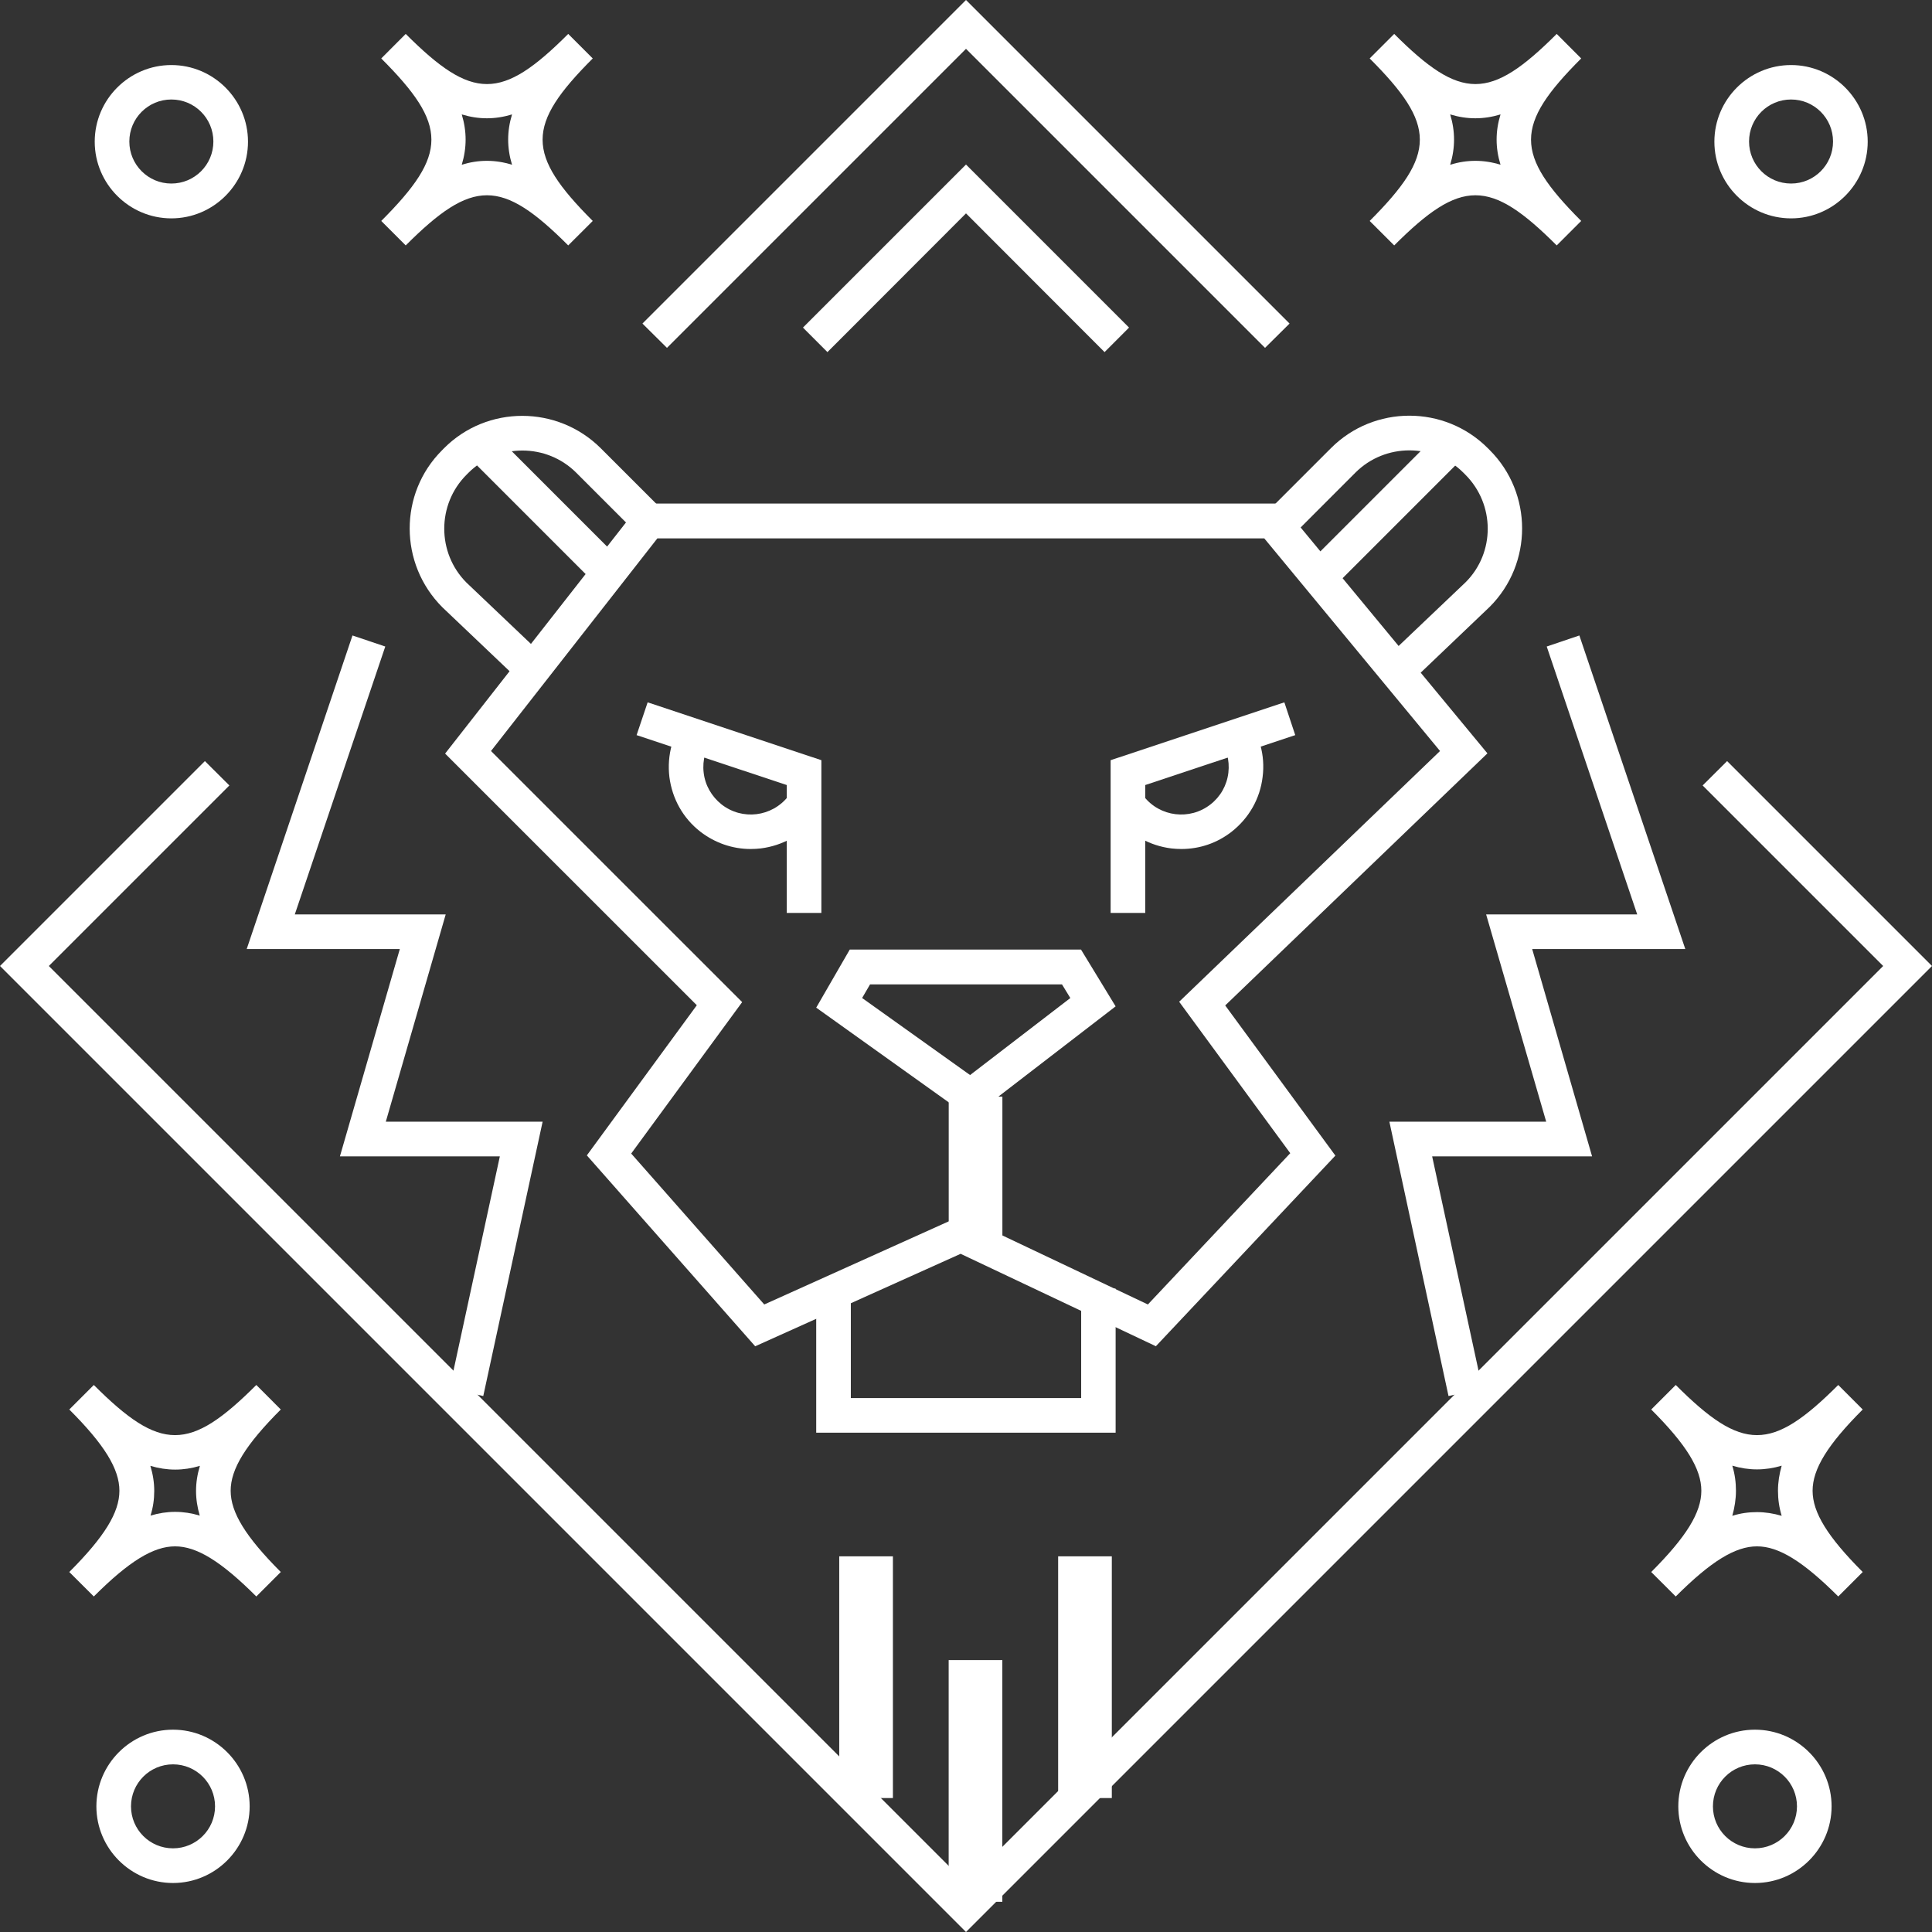
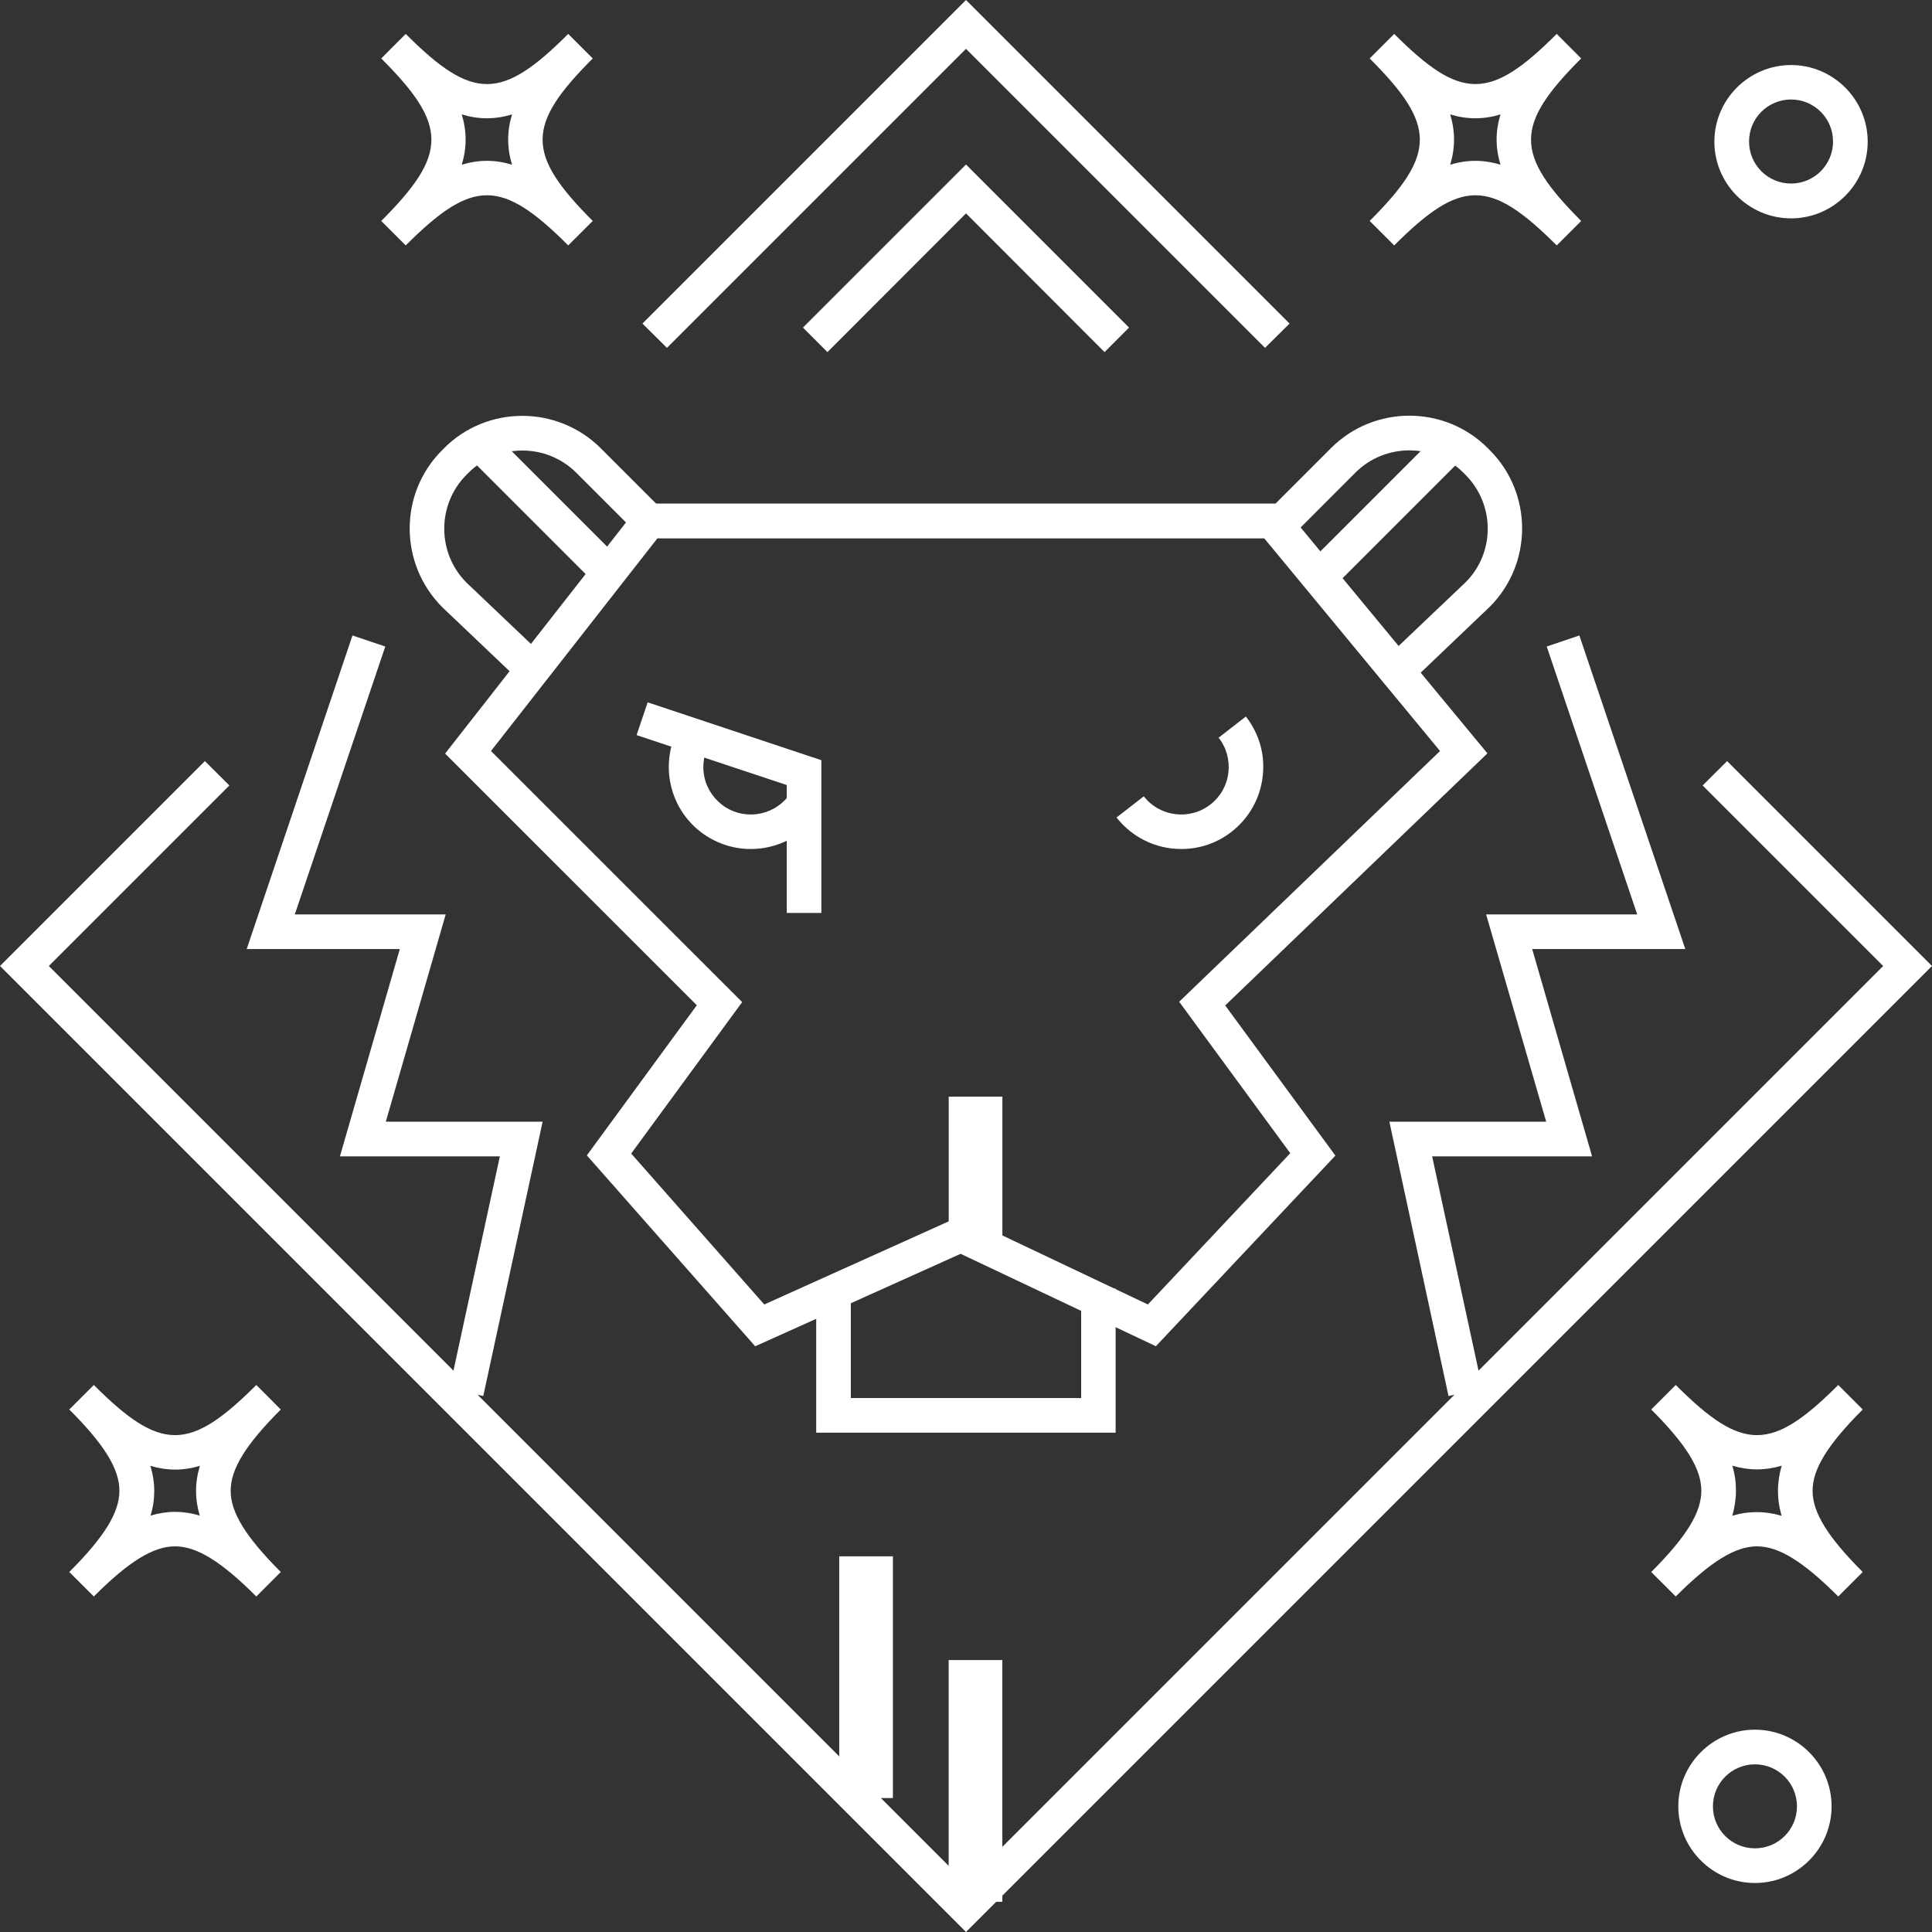
<svg xmlns="http://www.w3.org/2000/svg" width="36px" height="36px" viewBox="0 0 36 36" version="1.1">
  <rect x="0" y="0" width="36" height="36" fill="#333333" stroke="none" />
  <title>aslan</title>
  <g id="aslan" stroke="none" stroke-width="1" fill="none" fill-rule="evenodd">
    <g id="Asset-7" fill="#FFFFFF" fill-rule="nonzero">
      <g id="Group">
        <g transform="translate(1.291, 0.632)" id="Shape">
          <g transform="translate(0, 25.175)">
            <path d="M0.457,3.941 L0,3.485 C0.656,2.829 0.934,2.376 0.934,1.971 C0.934,1.566 0.656,1.112 0,0.457 L0.457,0 C1.703,1.246 2.238,1.246 3.485,0 L3.941,0.457 C3.286,1.112 3.007,1.566 3.007,1.971 C3.007,2.376 3.286,2.829 3.941,3.485 L3.485,3.941 C2.829,3.286 2.376,3.007 1.971,3.007 C1.566,3.007 1.112,3.286 0.457,3.941 Z M1.511,1.507 C1.559,1.665 1.583,1.82 1.583,1.974 C1.583,2.129 1.562,2.28 1.514,2.434 C1.823,2.341 2.122,2.341 2.431,2.434 C2.386,2.28 2.362,2.129 2.362,1.974 C2.362,1.82 2.386,1.665 2.434,1.507 C2.125,1.6 1.823,1.6 1.511,1.507 L1.511,1.507 Z" />
-             <path d="M1.933,9.28 C1.147,9.28 0.505,8.638 0.505,7.852 C0.505,7.065 1.147,6.423 1.933,6.423 C2.719,6.423 3.361,7.065 3.361,7.852 C3.361,8.638 2.719,9.28 1.933,9.28 Z M1.933,7.069 C1.5,7.069 1.15,7.419 1.15,7.852 C1.15,8.284 1.5,8.634 1.933,8.634 C2.365,8.634 2.716,8.284 2.716,7.852 C2.716,7.419 2.365,7.069 1.933,7.069 Z" />
          </g>
          <g transform="translate(0.474, 0)">
            <path d="M8.823,3.941 C7.577,2.695 7.041,2.695 5.795,3.941 L5.339,3.485 C6.585,2.238 6.585,1.703 5.339,0.457 L5.795,0 C7.041,1.246 7.577,1.246 8.823,0 L9.28,0.457 C8.034,1.703 8.034,2.238 9.28,3.485 L8.823,3.941 L8.823,3.941 Z M7.309,2.365 C7.464,2.365 7.618,2.389 7.776,2.438 C7.68,2.122 7.68,1.816 7.776,1.5 C7.46,1.596 7.155,1.596 6.839,1.5 C6.935,1.816 6.935,2.122 6.839,2.438 C6.997,2.389 7.151,2.365 7.306,2.365 L7.309,2.365 Z" />
-             <path d="M1.428,3.437 C0.642,3.437 0,2.795 0,2.008 C0,1.222 0.642,0.58 1.428,0.58 C2.214,0.58 2.856,1.222 2.856,2.008 C2.856,2.795 2.214,3.437 1.428,3.437 Z M1.428,1.222 C0.996,1.222 0.645,1.572 0.645,2.005 C0.645,2.438 0.996,2.788 1.428,2.788 C1.861,2.788 2.211,2.438 2.211,2.005 C2.211,1.572 1.861,1.222 1.428,1.222 Z" />
          </g>
          <g transform="translate(24.231, 0)">
            <path d="M3.485,3.941 C2.238,2.695 1.703,2.695 0.457,3.941 L0,3.485 C1.246,2.238 1.246,1.703 0,0.457 L0.457,0 C1.703,1.246 2.238,1.246 3.485,0 L3.941,0.457 C2.695,1.703 2.695,2.238 3.941,3.485 L3.485,3.941 L3.485,3.941 Z M1.971,2.365 C2.125,2.365 2.28,2.389 2.438,2.438 C2.341,2.122 2.341,1.816 2.438,1.5 C2.122,1.596 1.816,1.596 1.5,1.5 C1.596,1.816 1.596,2.122 1.5,2.438 C1.658,2.389 1.813,2.365 1.967,2.365 L1.971,2.365 Z" />
            <path d="M7.852,3.437 C7.065,3.437 6.423,2.795 6.423,2.008 C6.423,1.222 7.065,0.58 7.852,0.58 C8.638,0.58 9.28,1.222 9.28,2.008 C9.28,2.795 8.638,3.437 7.852,3.437 Z M7.852,1.222 C7.419,1.222 7.069,1.572 7.069,2.005 C7.069,2.438 7.419,2.788 7.852,2.788 C8.284,2.788 8.634,2.438 8.634,2.005 C8.634,1.572 8.284,1.222 7.852,1.222 Z" />
          </g>
          <g transform="translate(29.477, 25.175)">
            <path d="M3.485,3.941 C2.829,3.286 2.376,3.007 1.971,3.007 C1.566,3.007 1.112,3.286 0.457,3.941 L0,3.485 C0.656,2.829 0.934,2.376 0.934,1.971 C0.934,1.566 0.656,1.112 0,0.457 L0.457,0 C1.703,1.246 2.238,1.246 3.485,0 L3.941,0.457 C3.286,1.112 3.007,1.566 3.007,1.971 C3.007,2.376 3.286,2.829 3.941,3.485 L3.485,3.941 L3.485,3.941 Z M1.971,2.369 C2.125,2.369 2.276,2.393 2.431,2.438 C2.383,2.28 2.362,2.125 2.362,1.971 C2.362,1.816 2.386,1.662 2.431,1.504 C2.122,1.596 1.82,1.596 1.511,1.504 C1.559,1.662 1.579,1.816 1.579,1.971 C1.579,2.125 1.555,2.28 1.511,2.438 C1.665,2.389 1.82,2.369 1.971,2.369 Z" />
            <path d="M1.933,9.28 C1.147,9.28 0.505,8.638 0.505,7.852 C0.505,7.065 1.147,6.423 1.933,6.423 C2.719,6.423 3.361,7.065 3.361,7.852 C3.361,8.638 2.719,9.28 1.933,9.28 Z M1.933,7.069 C1.5,7.069 1.15,7.419 1.15,7.852 C1.15,8.284 1.5,8.634 1.933,8.634 C2.365,8.634 2.716,8.284 2.716,7.852 C2.716,7.419 2.365,7.069 1.933,7.069 Z" />
          </g>
        </g>
        <path d="M21.54,25.086 L17.9,23.363 L14.072,25.086 L10.935,21.529 L12.984,18.731 L8.294,14.042 L11.94,9.383 L23.867,9.383 L27.716,14.038 L22.83,18.735 L24.883,21.533 L21.54,25.083 L21.54,25.086 Z M11.759,21.492 L14.241,24.307 L17.907,22.655 L21.389,24.307 L24.042,21.488 L21.972,18.666 L26.833,13.994 L23.558,10.032 L12.249,10.032 L9.149,13.994 L13.829,18.673 L11.759,21.498 L11.759,21.492 Z" id="Shape" />
        <g transform="translate(11.862, 13.087)">
-           <path d="M6.224,7.745 L3.347,5.689 L3.972,4.607 L8.281,4.607 L8.926,5.665 L6.224,7.745 L6.224,7.745 Z M4.199,5.507 L6.214,6.945 L8.082,5.51 L7.927,5.256 L4.35,5.256 L4.202,5.51 L4.199,5.507 Z" id="Shape" />
          <rect id="Rectangle" x="5.816" y="7.347" width="1" height="2.616" />
          <g id="Path">
            <g>
              <polygon points="3.443 3.924 2.798 3.924 2.798 1.541 0 0.611 0.206 2.43939905e-15 3.443 1.078" />
              <path d="M2.125,2.733 C1.785,2.733 1.459,2.619 1.188,2.41 C0.865,2.159 0.663,1.796 0.611,1.39 C0.563,0.985 0.673,0.584 0.924,0.264 L1.432,0.659 C1.287,0.845 1.222,1.078 1.25,1.311 C1.277,1.545 1.397,1.754 1.583,1.902 C1.967,2.204 2.523,2.135 2.825,1.751 L3.334,2.146 C3.083,2.468 2.719,2.671 2.314,2.722 C2.252,2.729 2.187,2.733 2.125,2.733 L2.125,2.733 Z" />
            </g>
            <g transform="translate(8.833, 0)">
-               <polygon points="0.645 3.924 0 3.924 0 1.078 3.237 2.43939905e-15 3.44 0.611 0.645 1.541" />
              <path d="M1.318,2.733 C1.257,2.733 1.191,2.729 1.13,2.722 C0.724,2.671 0.364,2.468 0.11,2.146 L0.618,1.751 C0.917,2.135 1.476,2.204 1.861,1.902 C2.046,1.758 2.166,1.548 2.194,1.311 C2.221,1.078 2.159,0.845 2.012,0.659 L2.52,0.264 C2.771,0.587 2.884,0.985 2.832,1.39 C2.784,1.796 2.578,2.156 2.256,2.41 C1.984,2.623 1.658,2.733 1.318,2.733 L1.318,2.733 Z" />
            </g>
          </g>
        </g>
        <polygon id="Path" points="23.572 6.482 18 0.91 12.428 6.482 11.971 6.029 18 0 24.029 6.029" />
        <polygon id="Path" points="18 36 0 18 3.818 14.182 4.274 14.636 0.91 18 18 35.09 35.09 18 31.726 14.636 32.182 14.182 36 18" />
        <g transform="translate(15.638, 29)" id="Rectangle">
          <rect x="2.039" y="1.933" width="1" height="4.504" />
-           <rect x="4.079" y="0" width="1" height="4.504" />
          <rect x="0" y="0" width="1" height="4.504" />
        </g>
        <polygon id="Path" points="20.788 26.696 15.209 26.696 15.209 24.011 15.854 24.011 15.854 26.051 20.146 26.051 20.146 24.011 20.788 24.011" />
        <g transform="translate(7.634, 7.746)">
          <g transform="translate(-0, 0.003)">
            <path d="M2.02,4.909 L0.609,3.567 C-0.202,2.756 -0.202,1.445 0.602,0.642 L0.639,0.604 C1.443,-0.203 2.754,-0.2 3.561,0.604 L4.756,1.799 L4.299,2.255 L3.104,1.06 C2.552,0.508 1.649,0.508 1.096,1.06 L1.058,1.098 C0.506,1.651 0.506,2.554 1.058,3.107 L2.462,4.442 L2.02,4.909 L2.02,4.909 Z" id="Path" />
            <polygon id="Rectangle" transform="translate(2.457, 1.671) rotate(-45) translate(-2.457, -1.671) " points="2.135 -0.151 2.78 -0.151 2.78 3.492 2.135 3.492" />
          </g>
          <g transform="translate(15.972, 0)">
            <path d="M2.736,4.912 L2.293,4.445 L3.704,3.103 C4.254,2.554 4.254,1.654 3.698,1.098 L3.66,1.06 C3.107,0.508 2.204,0.508 1.651,1.06 L0.457,2.255 L4.87879811e-15,1.799 L1.195,0.604 C1.998,-0.2 3.31,-0.203 4.116,0.604 L4.154,0.642 C4.957,1.445 4.957,2.756 4.154,3.56 L2.74,4.909 L2.736,4.912 Z" id="Path" />
            <polygon id="Rectangle" transform="translate(2.304, 1.678) rotate(-45) translate(-2.304, -1.678) " points="0.483 1.355 4.126 1.355 4.126 2.001 0.483 2.001" />
          </g>
        </g>
        <g transform="translate(4.597, 11.841)" id="Path">
          <polygon points="4.408 14.172 3.78 14.035 4.717 9.706 1.737 9.706 2.853 5.843 0 5.843 1.971 2.43939905e-15 2.582 0.206 0.896 5.198 3.708 5.198 2.592 9.06 5.514 9.06" />
          <polygon points="22.394 14.172 21.292 9.06 24.214 9.06 23.095 5.198 25.91 5.198 24.224 0.206 24.832 2.43939905e-15 26.806 5.843 23.953 5.843 25.069 9.706 22.089 9.706 23.026 14.035" />
        </g>
        <polygon id="Path" points="20.582 6.561 18 3.976 15.418 6.561 14.962 6.104 18 3.066 21.038 6.104" />
      </g>
    </g>
  </g>
</svg>